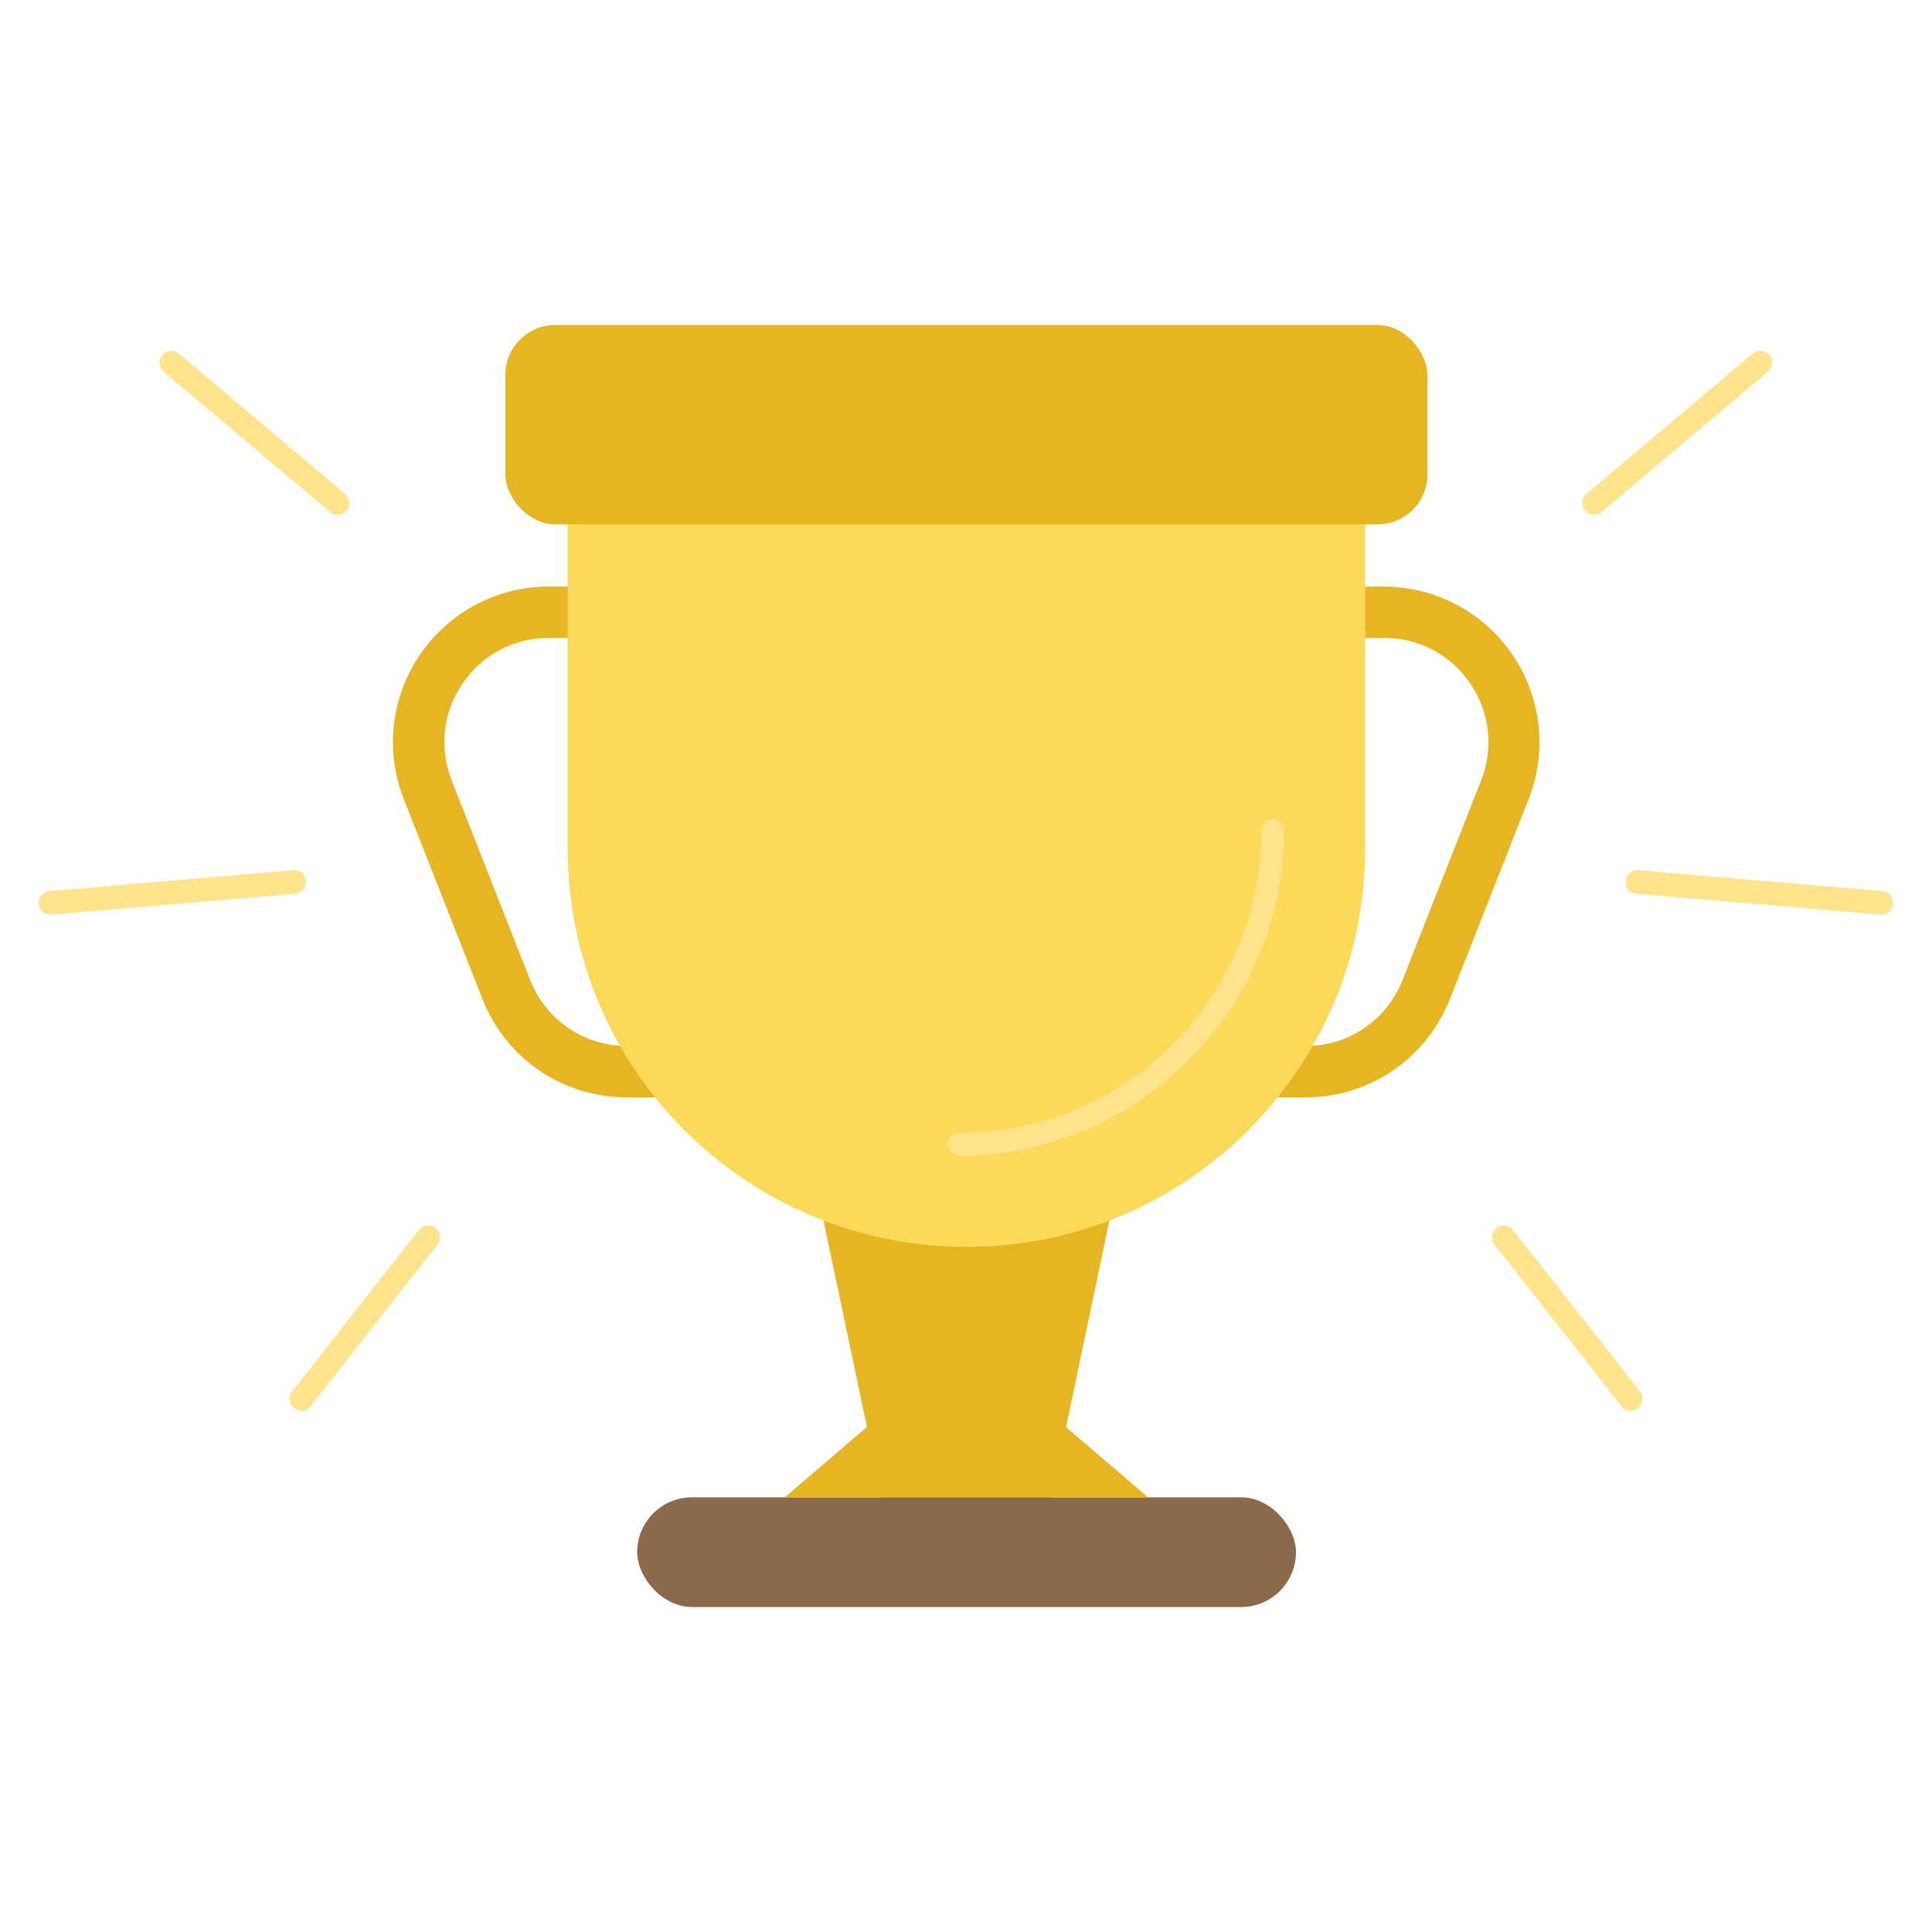
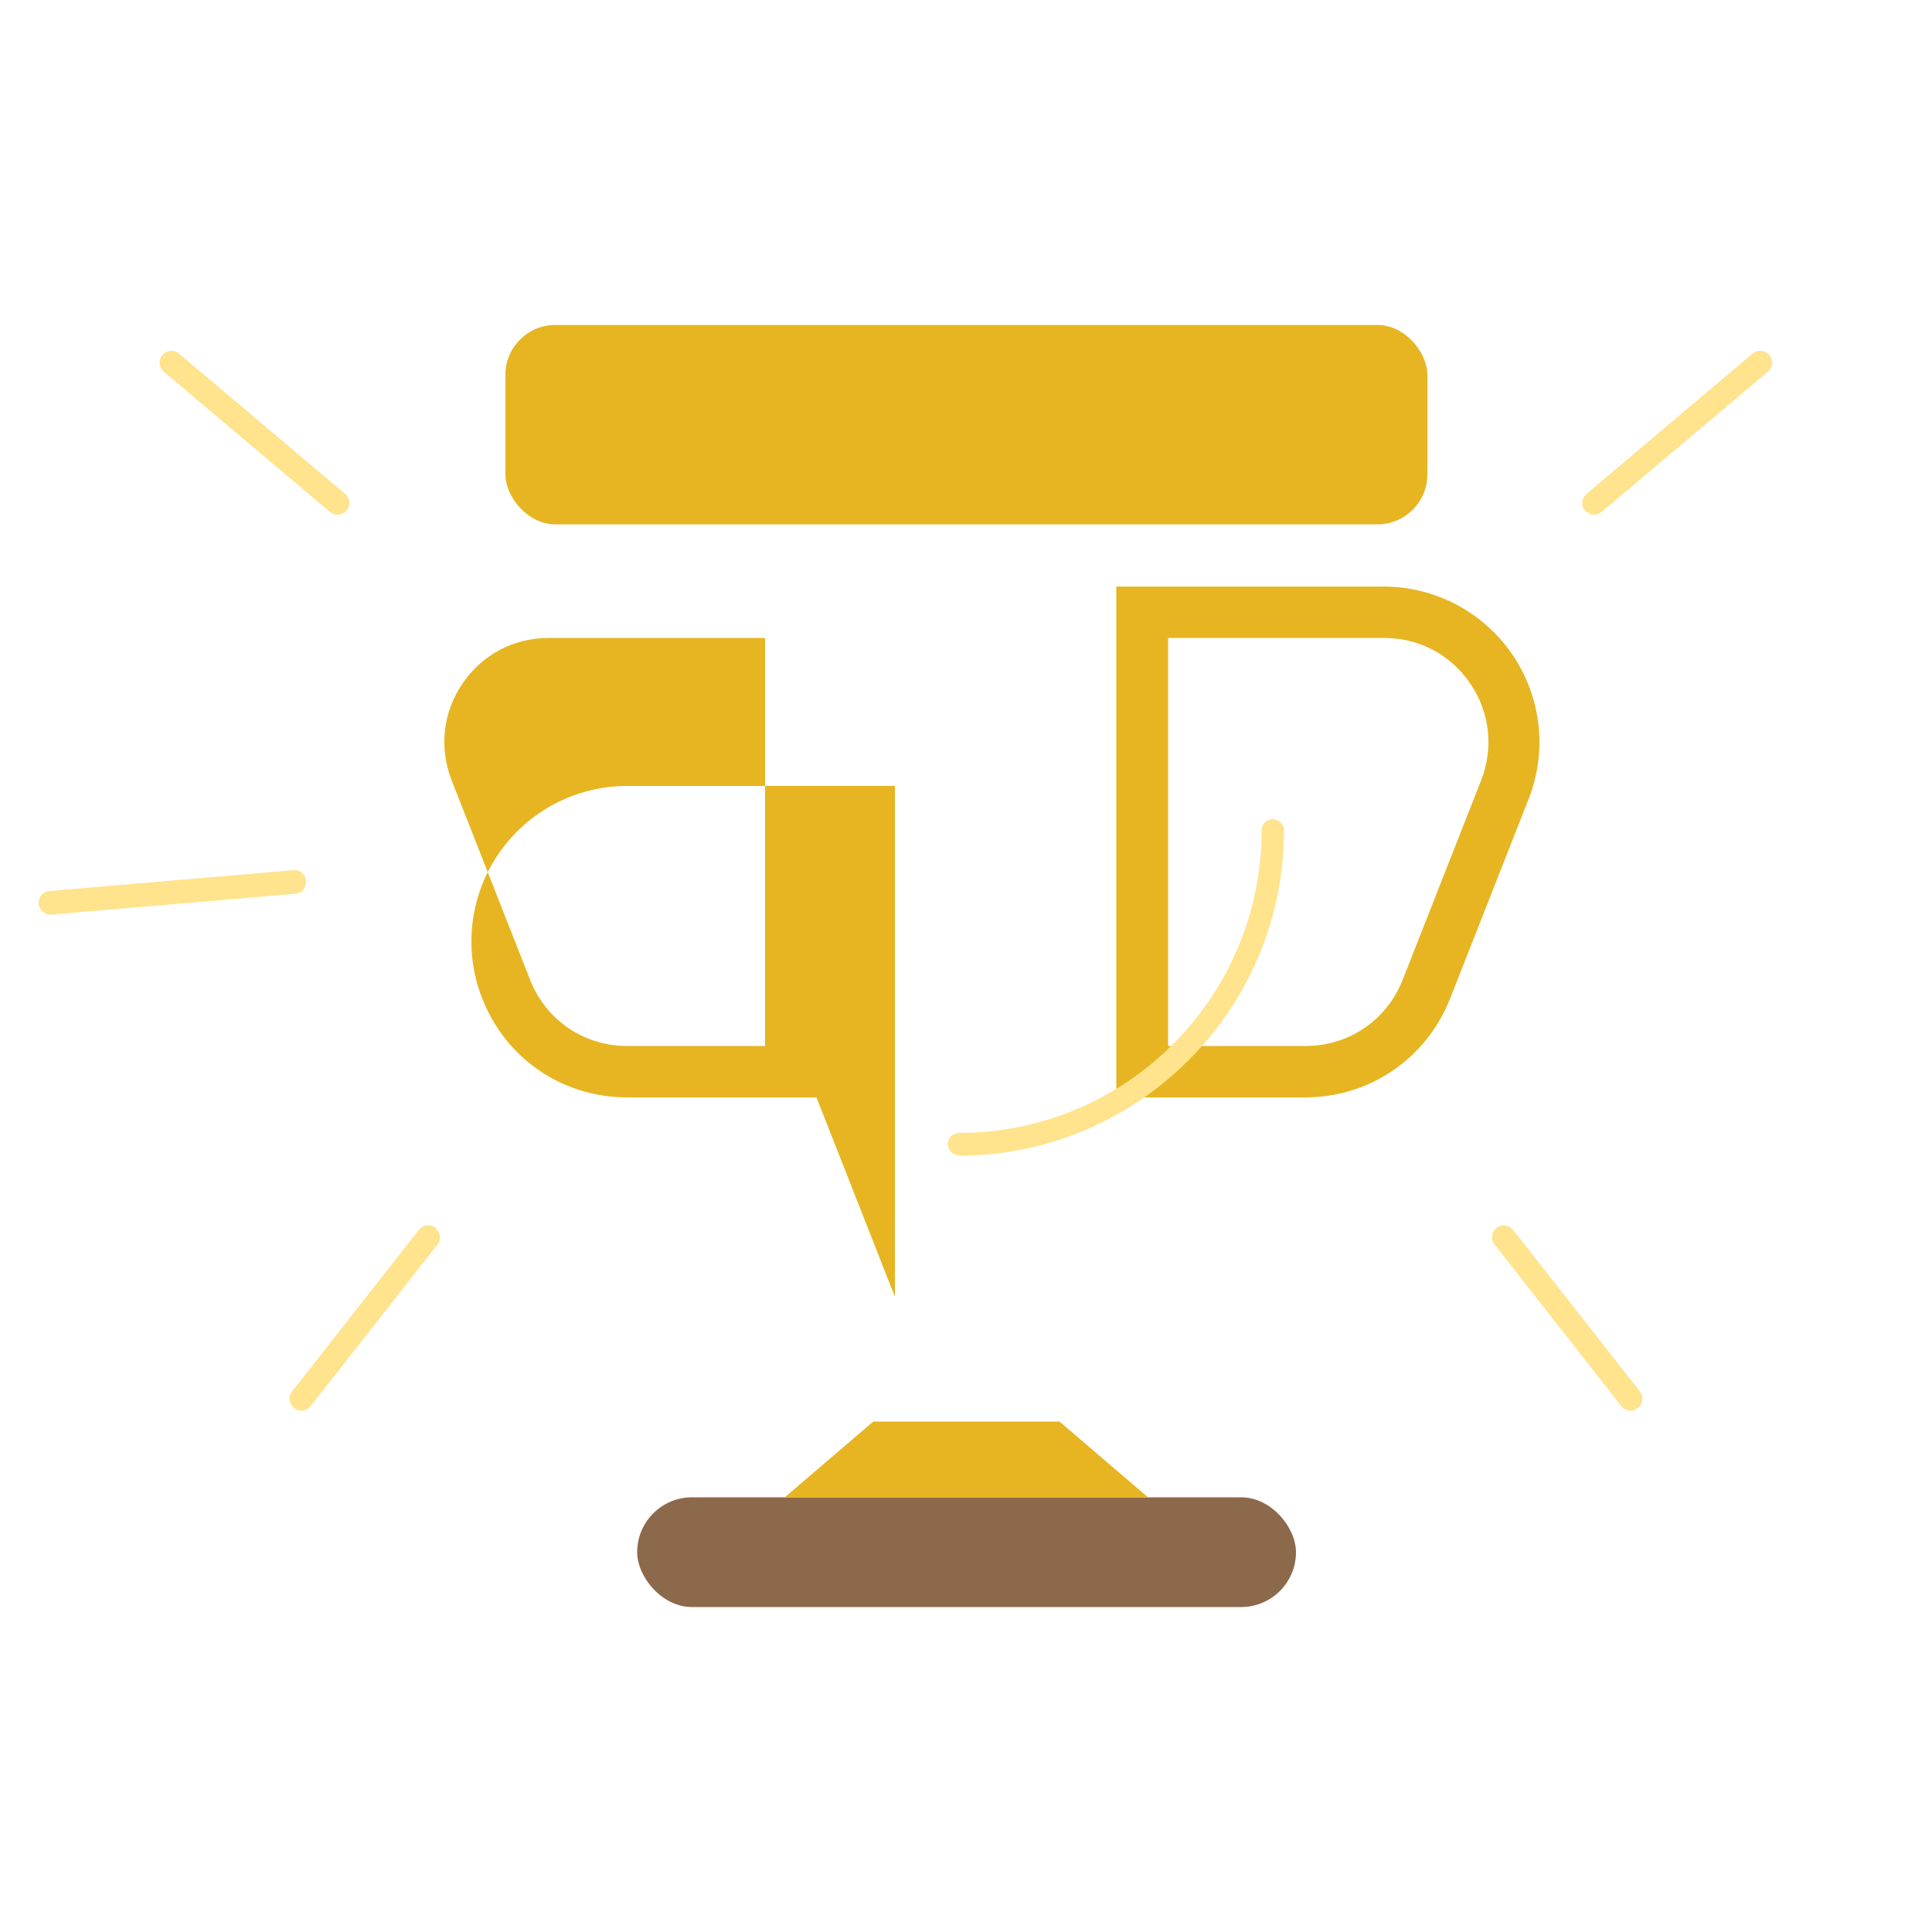
<svg xmlns="http://www.w3.org/2000/svg" id="uuid-61a4e8c8-b58d-4742-b977-a84246b976f0" width="50" height="50" viewBox="0 0 50 50">
  <rect x="1" y="1" width="48" height="48" fill="none" stroke-width="0" />
  <path d="m8.74,13.32c-.07,0-.14-.02-.2-.07l-4.3-3.63c-.13-.11-.15-.3-.04-.43.11-.13.3-.15.43-.04l4.3,3.63c.13.11.15.3.04.43-.06.07-.15.11-.24.11Z" fill="#ffe38d" stroke-width="0" />
  <path d="m7.8,36.51c-.07,0-.13-.02-.19-.07-.13-.11-.16-.3-.05-.43l3.28-4.18c.11-.13.3-.16.43-.05.13.11.16.3.05.43l-3.28,4.18c-.06.08-.15.12-.24.12Z" fill="#ffe38d" stroke-width="0" />
  <path d="m1.31,23.67c-.16,0-.29-.12-.31-.28-.01-.17.11-.32.28-.33l6.31-.54c.17-.02.32.11.33.28.01.17-.11.32-.28.33l-6.31.54s-.02,0-.03,0Z" fill="#ffe38d" stroke-width="0" />
  <path d="m41.26,13.32c-.09,0-.17-.04-.24-.11-.11-.13-.09-.32.04-.43l4.3-3.63c.13-.11.32-.09.43.04.11.13.09.32-.04.43l-4.3,3.63c-.06.05-.13.07-.2.07Z" fill="#ffe38d" stroke-width="0" />
  <path d="m42.2,36.51c-.09,0-.18-.04-.24-.12l-3.28-4.18c-.11-.13-.08-.33.05-.43.13-.11.33-.08.43.05l3.28,4.18c.11.13.08.33-.05.43-.06.04-.12.07-.19.07Z" fill="#ffe38d" stroke-width="0" />
-   <path d="m48.69,23.67s-.02,0-.03,0l-6.31-.54c-.17-.01-.3-.16-.28-.33.01-.17.16-.3.33-.28l6.31.54c.17.01.3.16.28.33-.01.16-.15.28-.31.28Z" fill="#ffe38d" stroke-width="0" />
-   <path d="m21.13,28.4h-4.9c-1.67,0-3.14-1-3.75-2.56l-2.03-5.16c-.49-1.24-.33-2.64.42-3.74.75-1.1,2-1.76,3.33-1.76h6.93v13.22Zm-6.93-11.89c-.91,0-1.72.43-2.23,1.18-.51.75-.61,1.66-.28,2.51l2.03,5.16c.41,1.04,1.39,1.71,2.51,1.71h3.57v-10.56h-5.59Z" fill="#e6b521" stroke-width="0" />
+   <path d="m21.13,28.4h-4.9c-1.67,0-3.14-1-3.75-2.56c-.49-1.24-.33-2.64.42-3.74.75-1.1,2-1.76,3.33-1.76h6.93v13.22Zm-6.93-11.89c-.91,0-1.72.43-2.23,1.18-.51.75-.61,1.66-.28,2.51l2.03,5.16c.41,1.04,1.39,1.71,2.51,1.71h3.57v-10.56h-5.59Z" fill="#e6b521" stroke-width="0" />
  <path d="m33.79,28.4h-4.9v-13.22h6.92c1.33,0,2.58.66,3.33,1.76.75,1.1.91,2.5.42,3.74l-2.03,5.16c-.61,1.55-2.08,2.56-3.75,2.56Zm-3.57-1.33h3.57c1.12,0,2.1-.67,2.51-1.71l2.03-5.16c.33-.84.23-1.76-.28-2.51-.51-.75-1.32-1.18-2.23-1.18h-5.59v10.56Z" fill="#e6b521" stroke-width="0" />
-   <polygon points="22.95 39.37 20.98 30.01 29.04 30.01 27.08 39.37 22.95 39.37" fill="#e6b521" stroke-width="0" />
-   <path d="m14.69,13.24h20.64v8.71c0,5.7-4.62,10.32-10.32,10.32h0c-5.7,0-10.32-4.62-10.32-10.32v-8.71h0Z" fill="#fcd959" stroke-width="0" />
  <rect x="16.49" y="38.75" width="17.05" height="2.84" rx="1.42" ry="1.42" fill="#8c694b" stroke-width="0" />
  <rect x="13.08" y="8.41" width="23.86" height="5.16" rx="1.29" ry="1.29" fill="#e6b521" stroke-width="0" />
  <path d="m24.82,29.9c-.16,0-.29-.13-.29-.29s.13-.29.29-.29c4.32,0,7.83-3.51,7.83-7.83,0-.16.13-.29.29-.29s.29.13.29.29c0,4.64-3.78,8.42-8.42,8.42Z" fill="#ffe38d" stroke-width="0" />
  <polygon points="27.42 36.79 29.71 38.75 20.31 38.75 22.6 36.79 27.42 36.79" fill="#e6b521" stroke-width="0" />
</svg>